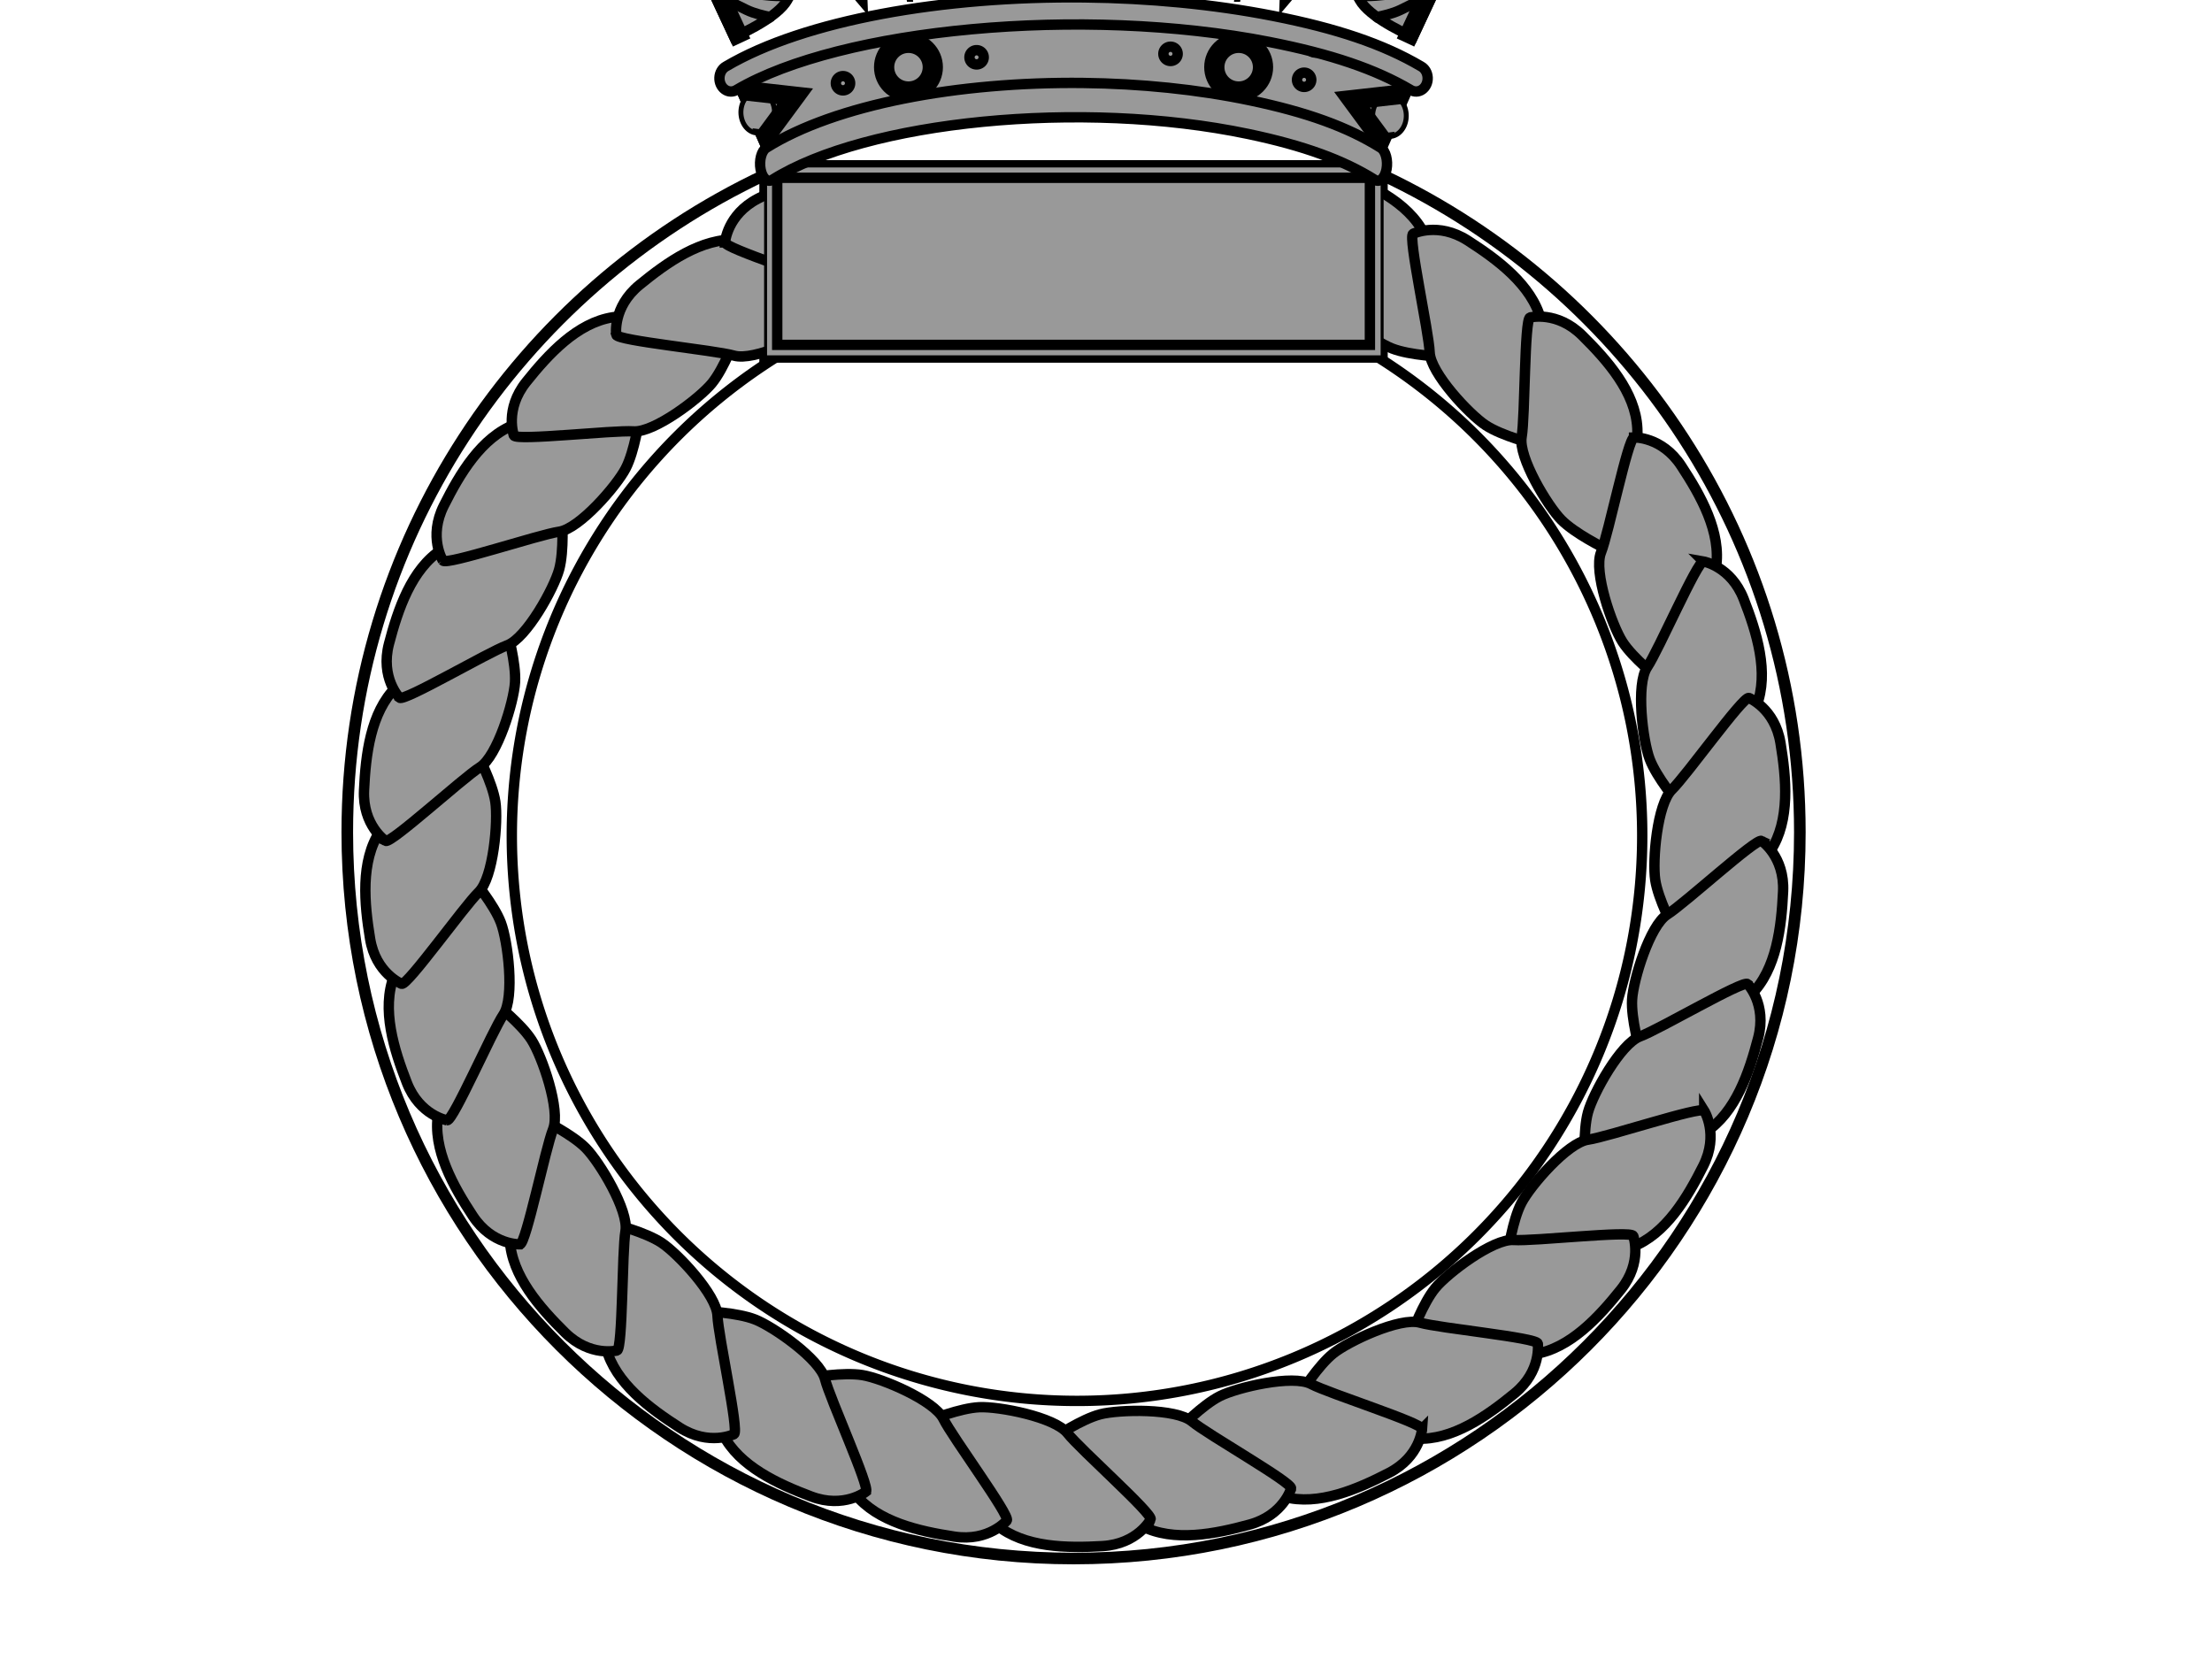
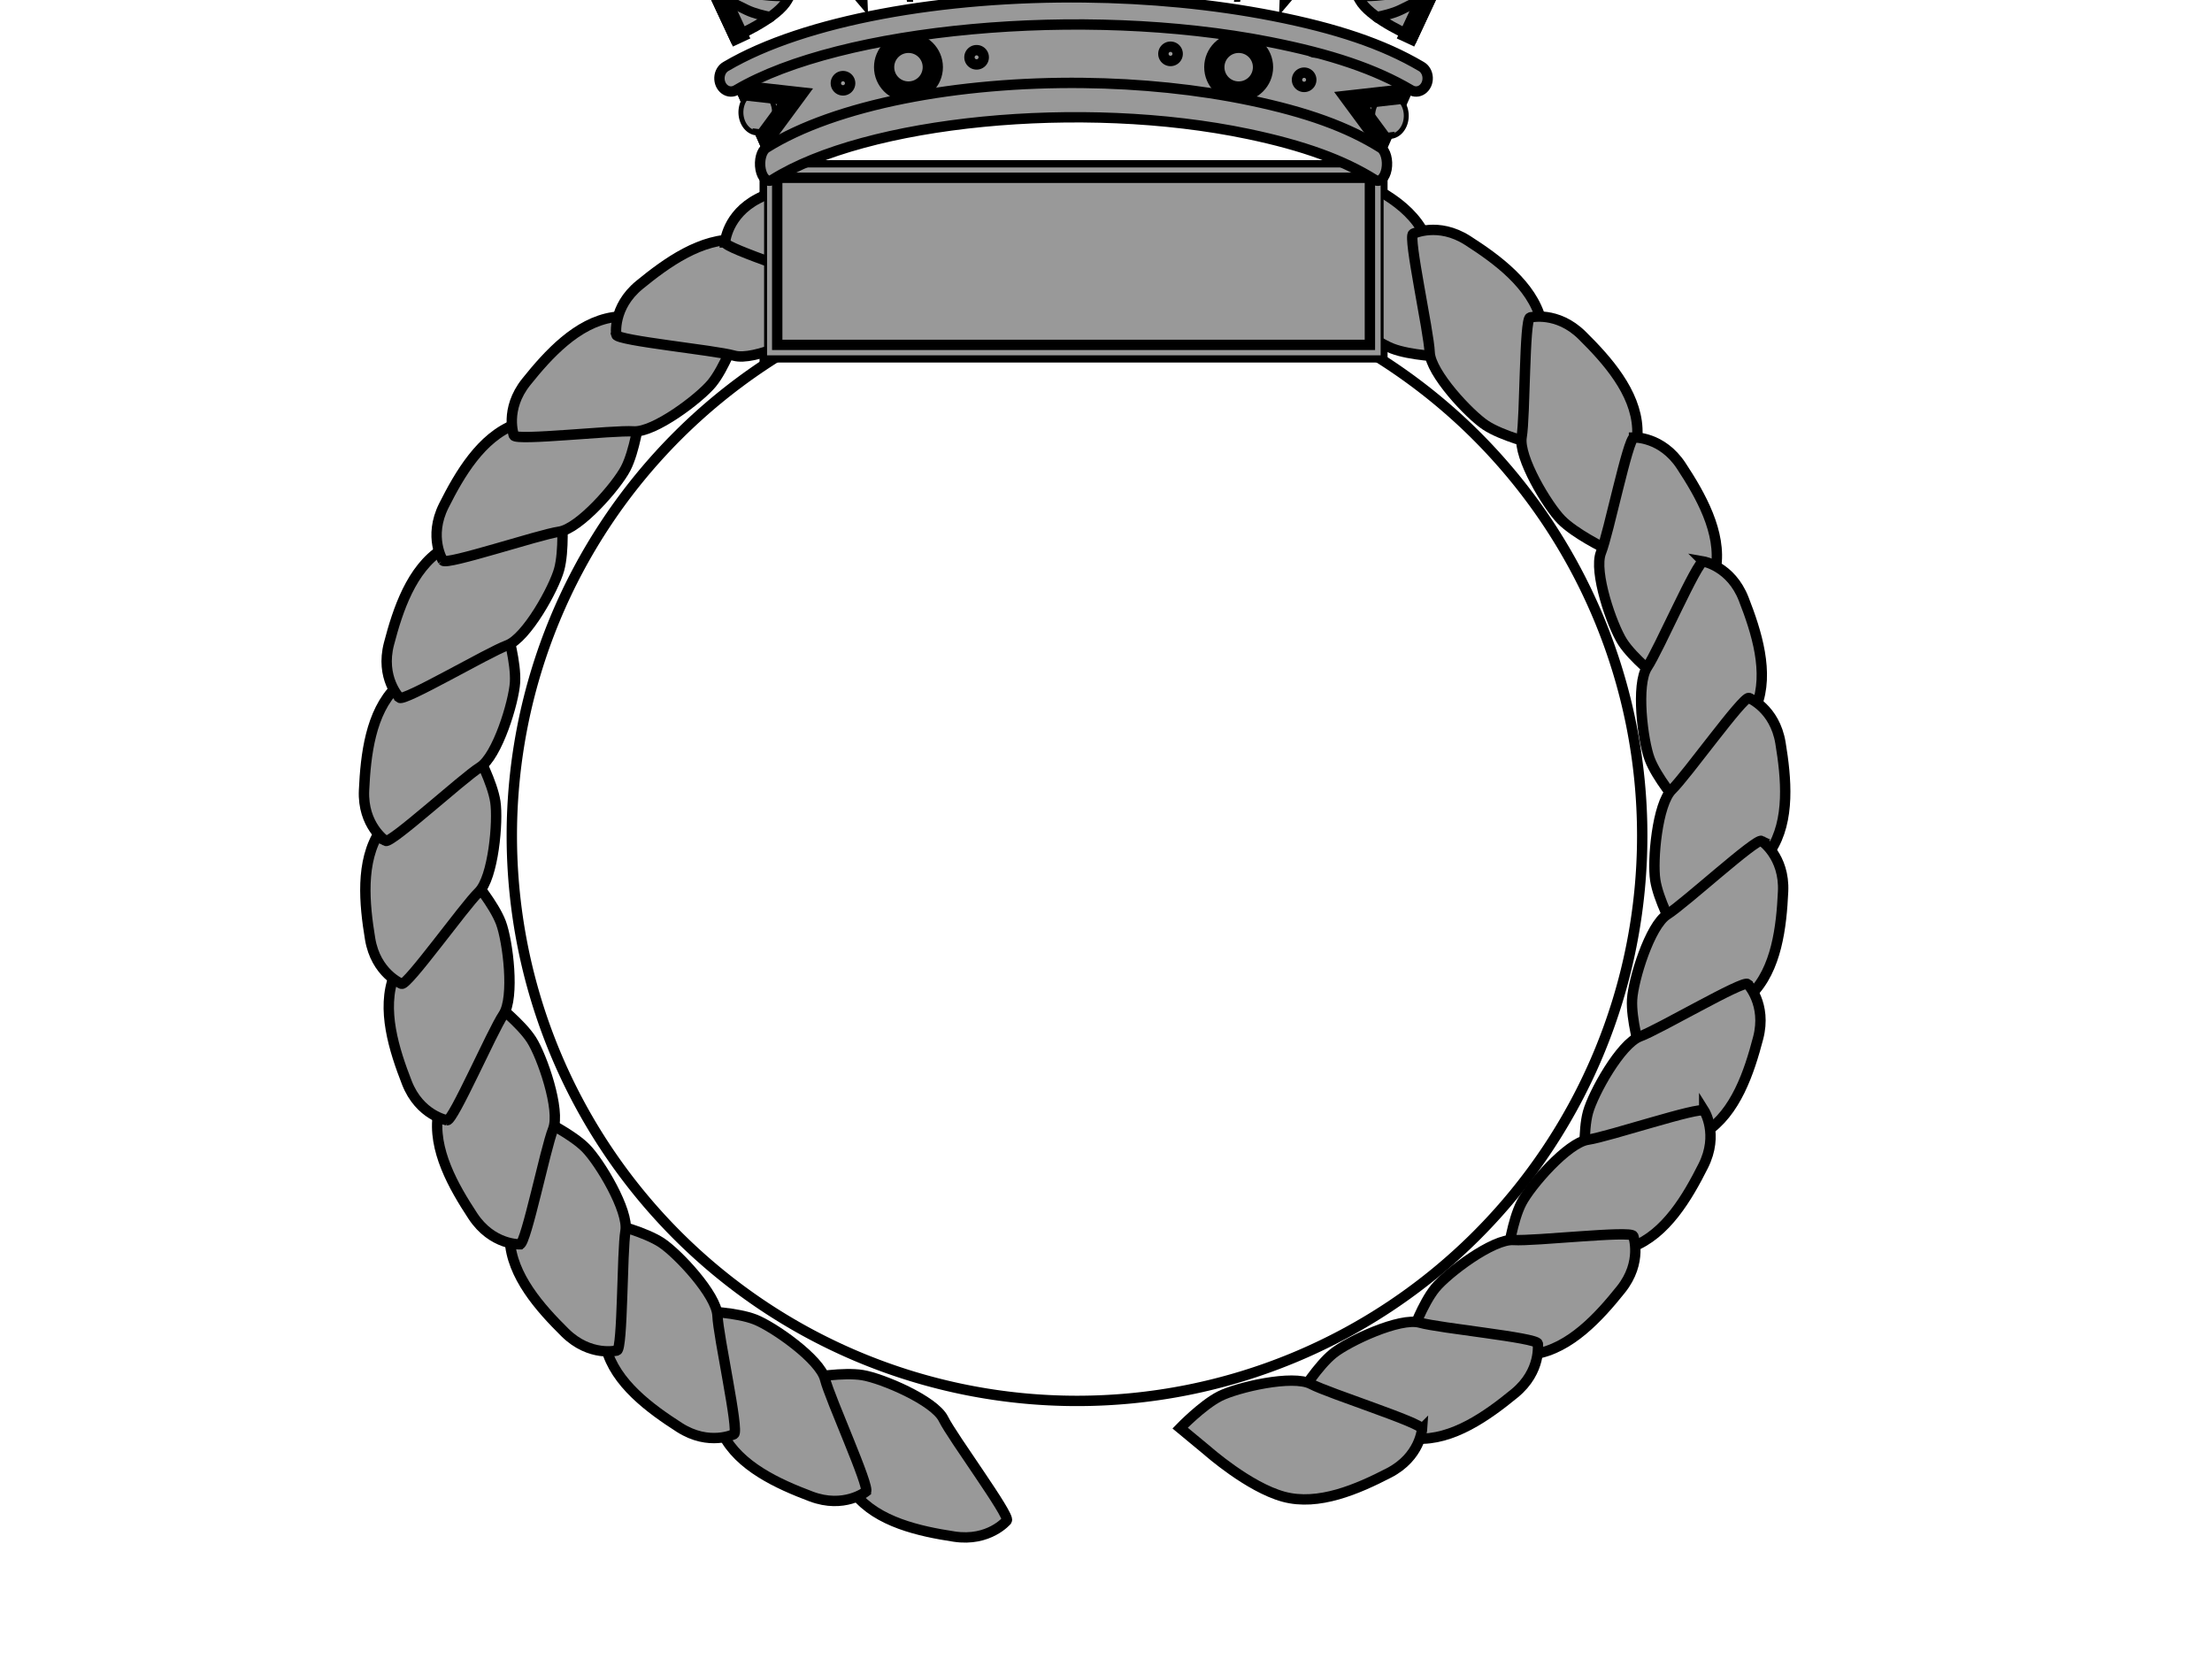
<svg xmlns="http://www.w3.org/2000/svg" width="640" height="480">
  <title>royalbadge</title>
  <g>
-     <path fill="none" fill-rule="nonzero" stroke="#000000" stroke-width="3.355" marker-start="none" marker-mid="none" marker-end="none" stroke-miterlimit="4" stroke-dashoffset="0" d="m399.787,50.538l0,52.672l-178.344,0l0,-52.672c-71.439,33.567 -120.963,106.144 -120.963,190.255c0,115.993 94.142,210.135 210.135,210.135c115.993,0 210.135,-94.142 210.135,-210.135c0,-84.111 -49.524,-156.688 -120.963,-190.255z" id="path35240" />
    <path fill="#f0d080" fill-rule="nonzero" stroke="#000000" stroke-width="3.355" marker-start="none" marker-mid="none" marker-end="none" stroke-miterlimit="4" stroke-dashoffset="0" d="m394.203,48.009l-167.176,0c-1.876,0.815 -3.737,1.661 -5.584,2.529l0,52.672l178.344,0l0,-52.672c-1.847,-0.868 -3.708,-1.713 -5.584,-2.529z" id="path35238" />
    <path fill="#999999" fill-rule="evenodd" stroke="#000000" stroke-width="3" stroke-miterlimit="4" id="path17335" d="m304.906,1.589l-0.009,0.375c-12.811,0.477 -33.013,1.408 -42.451,2.806c-14.331,2.123 -50.159,16.986 -49.894,16.986l10.088,22.82c0,0 29.19,-10.347 45.113,-13.001c11.671,-1.945 32.512,-2.609 42.862,-2.823c10.35,0.215 31.19,0.878 42.862,2.823c15.923,2.654 45.113,13.001 45.113,13.001l10.079,-22.82c0.265,0 -35.554,-14.863 -49.885,-16.986c-9.437,-1.398 -29.639,-2.328 -42.451,-2.806l-0.009,-0.375c0,0 -2.278,0.056 -5.71,0.17c-3.431,-0.114 -5.71,-0.17 -5.71,-0.17z" />
    <g fill="#f0d080" stroke="#000000" stroke-width="3" stroke-miterlimit="4" id="g22221">
      <path fill="#999999" fill-rule="nonzero" stroke="#000000" stroke-width="1.424" marker-start="none" marker-mid="none" marker-end="none" stroke-miterlimit="4" stroke-dashoffset="0" id="path22223" d="m397.435,31.498a4.58,5.636 0 1 19.16,3.998a4.58,5.636 0 1 1-9.16,-3.998z" />
      <path fill="#999999" fill-rule="evenodd" stroke="#000000" stroke-width="3" stroke-miterlimit="4" id="path22225" d="m407.236,25.73l0.089,0.116l-1.242,2.806l-0.08,-0.107l-12.366,1.394l7.389,10.007l0.071,-0.009l-1.251,2.823l-0.045,0.009l-0.92,-1.242l-9.212,-12.482l-0.911,-1.242l1.528,-0.17l15.422,-1.733l1.528,-0.17z" />
    </g>
    <g fill="#f0d080" stroke="#000000" stroke-width="3" stroke-miterlimit="4" id="g14372">
      <g fill="#f0d080" stroke="#000000" stroke-width="3" stroke-miterlimit="4" id="g14308">
        <path fill="#999999" fill-rule="evenodd" stroke="#000000" stroke-width="3" stroke-miterlimit="4" id="path14310" d="m413.273,-52.974l-1.517,1.097l-0.246,0.083l-2.02,0.675l-2.231,6.285c0,0 0.474,0.93 1.069,1.81c0.594,0.88 -0.491,1.476 -0.491,1.476l0.502,0.234l0.907,0.423l0.494,0.23c0,0 -0.241,-1.215 0.815,-1.325c1.056,-0.11 2.073,-0.344 2.073,-0.344l3.381,-5.749l-0.782,-1.981l-0.086,-0.237l-0.135,-1.867l-0.897,-0.339l-0.836,-0.469z" />
        <path fill="#999999" fill-rule="nonzero" stroke="#000000" stroke-width="3.434" marker-start="none" marker-mid="none" marker-end="none" stroke-miterlimit="4" stroke-dashoffset="0" d="m415.469,-52.908a1.007,1.048 0 1 1-2.013,-0.939a1.007,1.048 0 1 12.013,0.939z" id="path14312" />
        <path fill="#999999" fill-rule="nonzero" stroke="#000000" stroke-width="3" marker-start="none" marker-mid="none" marker-end="none" stroke-miterlimit="4" stroke-dashoffset="0" id="path14314" d="m413.273,-52.974l-1.517,1.097l-0.246,0.083l-1.695,0.57c0.852,0.673 1.859,1.301 2.992,1.829c1.056,0.492 2.108,0.85 3.107,1.074l-0.687,-1.74l-0.086,-0.237l-0.135,-1.867l-0.897,-0.339l-0.836,-0.469z" />
        <path fill="#999999" fill-rule="nonzero" stroke="#000000" stroke-width="3" marker-start="none" marker-mid="none" marker-end="none" stroke-miterlimit="4" stroke-dashoffset="0" d="m412.532,-42.374a8.376,3.631 0 0 1-5.319,-2.54" id="path14316" />
        <path fill="#999999" fill-rule="evenodd" stroke="#000000" stroke-width="3" stroke-miterlimit="4" d="m440.108,-59.246l-1.517,1.097l-0.246,0.083l-2.02,0.675l-2.231,6.285c0,0 0.474,0.93 1.069,1.81c0.594,0.88 -0.491,1.476 -0.491,1.476l0.502,0.234l0.672,0.313l5.324,-11.418l-0.226,-0.086l-0.836,-0.469z" id="path14318" />
        <path fill="#999999" fill-rule="nonzero" stroke="#000000" stroke-width="3" marker-start="none" marker-mid="none" marker-end="none" stroke-miterlimit="4" stroke-dashoffset="0" d="m441.791,-60.699c-0.556,-0.259 -1.233,0.002 -1.503,0.581c-0.27,0.578 -0.031,1.258 0.525,1.517c0.09,0.042 0.184,0.065 0.278,0.08l0.94,-2.016c-0.073,-0.062 -0.15,-0.119 -0.24,-0.161z" id="path14320" />
        <path fill="#999999" fill-rule="nonzero" stroke="#000000" stroke-width="3" marker-start="none" marker-mid="none" marker-end="none" stroke-miterlimit="4" stroke-dashoffset="0" d="m441.171,-58.691l-0.226,-0.086l-0.836,-0.469l-1.517,1.097l-0.246,0.083l-1.695,0.57c0.852,0.673 1.859,1.301 2.992,1.829c0.033,0.015 0.064,0.03 0.097,0.045" id="path14322" />
        <path fill="#999999" fill-rule="nonzero" stroke="#000000" stroke-width="3" marker-start="none" marker-mid="none" marker-end="none" stroke-miterlimit="4" stroke-dashoffset="0" d="m434.045,-51.189c0.933,0.626 1.881,1.164 2.874,1.616l0.094,-0.202l-2.969,-1.414z" id="path14324" />
        <path fill="#999999" fill-rule="evenodd" stroke="#000000" stroke-width="3" stroke-miterlimit="4" d="m435.614,-47.894l-0.004,0.008c-0.961,-0.418 -4.074,-1.685 -6.889,-1.802c-3.345,-0.139 -10.516,3.06 -12.771,4.85c-2.255,1.79 -19.734,24.039 -22.954,28.505c-3.219,4.466 -2.291,9.167 -0.049,15.327c1.86,5.109 12.178,10.053 15.651,11.596c0.059,0.029 0.156,0.071 0.219,0.102l27.222,-58.378c-0.002,-0.001 -0.006,-0.003 -0.008,-0.004l0.004,-0.008c0,0 -0.167,-0.069 -0.214,-0.09c-0.047,-0.023 -0.207,-0.106 -0.207,-0.106z" id="path14326" />
        <path fill="#999999" fill-rule="nonzero" stroke="#000000" stroke-width="3" marker-start="none" marker-mid="none" marker-end="none" stroke-miterlimit="4" stroke-dashoffset="0" d="m424.138,-34.381l1.461,0.742l-8.662,17.047l-1.461,-0.742l8.662,-17.047zm-4.833,-2.326l1.416,0.826l-9.636,16.515l-1.416,-0.826l9.636,-16.515zm-4.849,-2.535l1.358,0.918l-10.707,15.842l-1.358,-0.918l10.707,-15.842z" id="path14328" />
        <path fill="#999999" fill-rule="evenodd" stroke="#000000" stroke-width="3" stroke-miterlimit="4" d="m435.614,-47.894l-0.004,0.008c-0.961,-0.418 -4.074,-1.685 -6.889,-1.802c-3.345,-0.139 -10.516,3.06 -12.771,4.85c-0.568,0.45 -2.105,2.198 -4.131,4.63l17.03,7.941l7.19,-15.419c-0.002,-0.001 -0.006,-0.003 -0.008,-0.004l0.004,-0.008c0,0 -0.167,-0.069 -0.214,-0.09c-0.047,-0.023 -0.207,-0.106 -0.207,-0.106z" id="path14330" />
        <path fill="#999999" fill-rule="evenodd" stroke="#000000" stroke-width="3" stroke-miterlimit="4" d="m435.056,-48.115c-1.311,-0.532 -3.928,-1.474 -6.335,-1.574c-0.013,-0.001 -0.027,0.002 -0.04,0.001c0.005,0.036 0.01,0.052 0.015,0.096c0.133,1.246 0.598,2.528 1.653,3.285c0.906,0.737 2.356,0.893 3.222,0.004c0.496,-0.522 1.178,-1.114 1.485,-1.811zm-6.619,-1.578c-1.886,0.021 -4.783,0.947 -7.383,2.069c0.867,1.448 2.553,2.625 4.293,2.189c1.596,-0.382 2.485,-1.968 2.86,-3.448c0.068,-0.181 0.151,-0.539 0.23,-0.81zm-7.781,2.247c-1.996,0.887 -3.773,1.867 -4.706,2.607c-0.216,0.171 -0.605,0.584 -1.073,1.097c1.301,0.836 3.018,1.575 4.511,0.792c1.278,-0.795 2.112,-2.451 1.607,-3.933c-0.149,-0.073 -0.27,-0.317 -0.339,-0.562zm-5.779,3.704c-0.002,-0.002 -0.006,-0.002 -0.008,-0.004c-0.748,0.818 -1.747,1.983 -2.968,3.447c1.054,0.651 2.235,1.086 3.417,1.446c1.263,-0.083 1.81,-1.62 1.461,-2.69c-0.216,-0.998 -1.109,-1.647 -1.903,-2.199z" id="path14332" />
        <path fill="#999999" fill-rule="evenodd" stroke="#000000" stroke-width="3" stroke-miterlimit="4" d="m398.117,4.737c0.086,0.063 0.17,0.127 0.257,0.189c1.676,-0.322 4.603,-0.989 6.839,-2.066c3.298,-1.588 8.125,-4.02 8.125,-4.02m-20.633,-0.531c0.046,0.129 0.088,0.258 0.135,0.388c1.108,0.127 2.923,0.239 5.346,0.038c4.138,-0.344 7.303,-0.719 10.78,-2.081c3.477,-1.362 6.726,-2.542 6.726,-2.542m-24.724,-2.774c0.019,0.212 0.046,0.431 0.074,0.646c0.59,0.191 1.318,0.404 2.191,0.608c2.435,0.567 6.617,1.661 12.187,0.99c5.57,-0.671 12.198,-2.692 12.198,-2.692m-24.845,-6.912c-0.185,0.273 -0.35,0.554 -0.505,0.829c1.056,0.736 2.755,1.733 5.323,2.709c4.948,1.881 11.126,2.348 13.88,1.927c2.754,-0.421 7.11,-1.23 7.11,-1.23m-22.308,-8.884c-0.167,0.217 -0.331,0.442 -0.49,0.649c1.765,1.1 4.398,2.594 7.061,3.589c4.492,1.678 15.344,2.182 15.85,2.205m0.172,0.011c0,0 -0.16,-0.011 -0.172,-0.011l0.399,0.117l-0.227,-0.106zm-0.972,5.235c0,0 0.043,0.102 0.047,0.111l0.015,-0.032l-0.062,-0.078z" id="path14334" />
        <path fill="#999999" fill-rule="nonzero" stroke="#000000" stroke-width="3" marker-start="none" marker-mid="none" marker-end="none" stroke-miterlimit="4" stroke-dashoffset="0" d="m418.86,-16.912l-12.733,27.306l2.324,1.084l12.733,-27.306l-2.324,-1.084z" id="path14336" />
        <path fill="#999999" fill-rule="nonzero" stroke="#000000" stroke-width="3" marker-start="none" marker-mid="none" marker-end="none" stroke-miterlimit="4" stroke-dashoffset="0" d="m406.176,-42.82l-0.691,1.482l22.666,10.569l0.691,-1.482l-22.666,-10.569zm-4.948,6.743l-0.816,1.749l24.148,11.26l0.816,-1.749l-24.148,-11.26zm-5.029,7.74l-0.872,1.871l25.314,11.804l0.872,-1.871l-25.314,-11.804z" id="path14338" />
      </g>
      <g fill="#f0d080" stroke="#000000" stroke-width="3" stroke-miterlimit="4" id="g14340">
        <path fill="#999999" fill-rule="evenodd" stroke="#000000" stroke-width="3" stroke-miterlimit="4" d="m207.957,-52.974l1.517,1.097l0.246,0.083l2.02,0.675l2.231,6.285c0,0 -0.474,0.93 -1.069,1.81c-0.594,0.88 0.491,1.476 0.491,1.476l-0.502,0.234l-0.907,0.423l-0.494,0.23c0,0 0.241,-1.215 -0.815,-1.325c-1.056,-0.11 -2.073,-0.344 -2.073,-0.344l-3.381,-5.749l0.782,-1.981l0.086,-0.237l0.135,-1.867l0.897,-0.339l0.836,-0.469z" id="path14342" />
        <path fill="#999999" fill-rule="nonzero" stroke="#000000" stroke-width="3.434" marker-start="none" marker-mid="none" marker-end="none" stroke-miterlimit="4" stroke-dashoffset="0" id="path14344" d="m205.761,-52.908a1.007,1.048 0 1 12.013,-0.939a1.007,1.048 0 1 1-2.013,0.939z" />
        <path fill="#999999" fill-rule="nonzero" stroke="#000000" stroke-width="3" marker-start="none" marker-mid="none" marker-end="none" stroke-miterlimit="4" stroke-dashoffset="0" d="m207.957,-52.974l1.517,1.097l0.246,0.083l1.695,0.57c-0.852,0.673 -1.859,1.301 -2.992,1.829c-1.056,0.492 -2.108,0.85 -3.107,1.074l0.687,-1.74l0.086,-0.237l0.135,-1.867l0.897,-0.339l0.836,-0.469z" id="path14346" />
        <path fill="#999999" fill-rule="nonzero" stroke="#000000" stroke-width="3" marker-start="none" marker-mid="none" marker-end="none" stroke-miterlimit="4" stroke-dashoffset="0" id="path14348" d="m208.698,-42.374a8.376,3.631 0 0 15.319,-2.54" />
        <path fill="#999999" fill-rule="evenodd" stroke="#000000" stroke-width="3" stroke-miterlimit="4" id="path14350" d="m181.121,-59.246l1.517,1.097l0.246,0.083l2.02,0.675l2.231,6.285c0,0 -0.474,0.93 -1.069,1.81c-0.594,0.88 0.491,1.476 0.491,1.476l-0.502,0.234l-0.672,0.313l-5.324,-11.418l0.226,-0.086l0.836,-0.469z" />
        <path fill="#999999" fill-rule="nonzero" stroke="#000000" stroke-width="3" marker-start="none" marker-mid="none" marker-end="none" stroke-miterlimit="4" stroke-dashoffset="0" id="path14352" d="m179.438,-60.699c0.556,-0.259 1.233,0.002 1.503,0.581c0.27,0.578 0.031,1.258 -0.525,1.517c-0.09,0.042 -0.184,0.065 -0.278,0.08l-0.94,-2.016c0.073,-0.062 0.15,-0.119 0.24,-0.161z" />
-         <path fill="#999999" fill-rule="nonzero" stroke="#000000" stroke-width="3" marker-start="none" marker-mid="none" marker-end="none" stroke-miterlimit="4" stroke-dashoffset="0" id="path14354" d="m180.059,-58.691l0.226,-0.086l0.836,-0.469l1.517,1.097l0.246,0.083l1.695,0.57c-0.852,0.673 -1.859,1.301 -2.992,1.829c-0.033,0.015 -0.064,0.03 -0.097,0.045" />
        <path fill="#999999" fill-rule="nonzero" stroke="#000000" stroke-width="3" marker-start="none" marker-mid="none" marker-end="none" stroke-miterlimit="4" stroke-dashoffset="0" id="path14356" d="m187.185,-51.189c-0.933,0.626 -1.881,1.164 -2.874,1.616l-0.094,-0.202l2.969,-1.414z" />
        <path fill="#999999" fill-rule="evenodd" stroke="#000000" stroke-width="3" stroke-miterlimit="4" id="path14358" d="m185.616,-47.894l0.004,0.008c0.961,-0.418 4.074,-1.685 6.889,-1.802c3.345,-0.139 10.516,3.06 12.771,4.85c2.255,1.79 19.734,24.039 22.954,28.505c3.219,4.466 2.291,9.167 0.049,15.327c-1.86,5.109 -12.178,10.053 -15.651,11.596c-0.059,0.029 -0.156,0.071 -0.219,0.102l-27.222,-58.378c0.002,-0.001 0.006,-0.003 0.008,-0.004l-0.004,-0.008c0,0 0.167,-0.069 0.214,-0.09c0.047,-0.023 0.207,-0.106 0.207,-0.106z" />
        <path fill="#999999" fill-rule="nonzero" stroke="#000000" stroke-width="3" marker-start="none" marker-mid="none" marker-end="none" stroke-miterlimit="4" stroke-dashoffset="0" id="path14360" d="m197.092,-34.381l-1.461,0.742l8.662,17.047l1.461,-0.742l-8.662,-17.047zm4.833,-2.326l-1.416,0.826l9.636,16.515l1.416,-0.826l-9.636,-16.515zm4.849,-2.535l-1.358,0.918l10.707,15.842l1.358,-0.918l-10.707,-15.842z" />
        <path fill="#999999" fill-rule="evenodd" stroke="#000000" stroke-width="3" stroke-miterlimit="4" id="path14362" d="m185.616,-47.894l0.004,0.008c0.961,-0.418 4.074,-1.685 6.889,-1.802c3.345,-0.139 10.516,3.06 12.771,4.85c0.568,0.45 2.105,2.198 4.131,4.63l-17.03,7.941l-7.19,-15.419c0.002,-0.001 0.006,-0.003 0.008,-0.004l-0.004,-0.008c0,0 0.167,-0.069 0.214,-0.09c0.047,-0.023 0.207,-0.106 0.207,-0.106z" />
        <path fill="#999999" fill-rule="evenodd" stroke="#000000" stroke-width="3" stroke-miterlimit="4" id="path14364" d="m186.174,-48.115c1.311,-0.532 3.928,-1.474 6.335,-1.574c0.013,-0.001 0.027,0.002 0.04,0.001c-0.005,0.036 -0.01,0.052 -0.015,0.096c-0.133,1.246 -0.598,2.528 -1.653,3.285c-0.906,0.737 -2.356,0.893 -3.222,0.004c-0.496,-0.522 -1.178,-1.114 -1.486,-1.811zm6.619,-1.578c1.886,0.021 4.783,0.947 7.383,2.069c-0.867,1.448 -2.553,2.625 -4.293,2.189c-1.596,-0.382 -2.485,-1.968 -2.86,-3.448c-0.068,-0.181 -0.151,-0.539 -0.23,-0.81zm7.781,2.247c1.996,0.887 3.773,1.867 4.706,2.607c0.216,0.171 0.605,0.584 1.073,1.097c-1.301,0.836 -3.018,1.575 -4.511,0.792c-1.278,-0.795 -2.112,-2.451 -1.607,-3.933c0.149,-0.073 0.27,-0.317 0.339,-0.562zm5.779,3.704c0.002,-0.002 0.006,-0.002 0.008,-0.004c0.748,0.818 1.747,1.983 2.968,3.447c-1.054,0.651 -2.235,1.086 -3.417,1.446c-1.263,-0.083 -1.81,-1.62 -1.461,-2.69c0.215,-0.998 1.109,-1.647 1.903,-2.199z" />
        <path fill="#999999" fill-rule="evenodd" stroke="#000000" stroke-width="3" stroke-miterlimit="4" id="path14366" d="m223.112,4.737c-0.086,0.063 -0.17,0.127 -0.257,0.189c-1.676,-0.322 -4.603,-0.989 -6.839,-2.066c-3.298,-1.588 -8.125,-4.02 -8.125,-4.02m20.633,-0.531c-0.046,0.129 -0.088,0.258 -0.135,0.388c-1.108,0.127 -2.923,0.239 -5.346,0.038c-4.138,-0.344 -7.303,-0.719 -10.78,-2.081c-3.477,-1.362 -6.726,-2.542 -6.726,-2.542m24.724,-2.774c-0.019,0.212 -0.046,0.431 -0.074,0.646c-0.59,0.191 -1.318,0.404 -2.191,0.608c-2.435,0.567 -6.617,1.661 -12.187,0.99c-5.57,-0.671 -12.198,-2.692 -12.198,-2.692m24.845,-6.912c0.185,0.273 0.35,0.554 0.505,0.829c-1.056,0.736 -2.755,1.733 -5.323,2.709c-4.948,1.881 -11.126,2.348 -13.88,1.927c-2.754,-0.421 -7.11,-1.23 -7.11,-1.23m22.308,-8.884c0.167,0.217 0.331,0.442 0.49,0.649c-1.766,1.1 -4.398,2.594 -7.062,3.589c-4.492,1.678 -15.344,2.182 -15.85,2.205m-0.172,0.011c0,0 0.16,-0.011 0.172,-0.011l-0.399,0.117l0.227,-0.106zm0.972,5.235c0,0 -0.043,0.102 -0.047,0.111l-0.015,-0.032l0.062,-0.078z" />
        <path fill="#999999" fill-rule="nonzero" stroke="#000000" stroke-width="3" marker-start="none" marker-mid="none" marker-end="none" stroke-miterlimit="4" stroke-dashoffset="0" id="path14368" d="m202.37,-16.912l12.733,27.306l-2.324,1.084l-12.733,-27.306l2.324,-1.084z" />
        <path fill="#999999" fill-rule="nonzero" stroke="#000000" stroke-width="3" marker-start="none" marker-mid="none" marker-end="none" stroke-miterlimit="4" stroke-dashoffset="0" id="path14370" d="m215.054,-42.82l0.691,1.482l-22.666,10.569l-0.691,-1.482l22.666,-10.569zm4.948,6.743l0.816,1.749l-24.148,11.26l-0.816,-1.749l24.148,-11.26zm5.029,7.74l0.872,1.871l-25.314,11.804l-0.872,-1.871l25.314,-11.804z" />
      </g>
    </g>
    <g fill="#f0d080" stroke="#000000" stroke-width="3" stroke-miterlimit="4" id="g14067">
      <g fill="#f0d080" stroke="#000000" stroke-width="3" stroke-miterlimit="4" id="g14019">
        <path fill="#999999" fill-rule="evenodd" stroke="#000000" stroke-width="3" stroke-miterlimit="4" id="path12051" d="m287.993,-67.52l-0.911,1.635l-0.188,0.179l-1.546,1.465l0.634,6.639c0,0 0.823,0.642 1.733,1.188c0.911,0.546 0.179,1.546 0.179,1.546l0.554,0l1.001,0l0.545,0c0,0 -0.732,-0.999 0.179,-1.546c0.911,-0.546 1.733,-1.188 1.733,-1.188l0.634,-6.639l-1.546,-1.465l-0.179,-0.179l-0.911,-1.635l-0.956,0.071l-0.956,-0.071z" />
        <path fill="#999999" fill-rule="nonzero" stroke="#000000" stroke-width="3.434" marker-start="none" marker-mid="none" marker-end="none" stroke-miterlimit="4" stroke-dashoffset="0" d="m290.011,-68.388a1.111,1.156 0 1 1-2.221,0a1.111,1.156 0 1 12.221,0z" id="path12059" />
        <path fill="#999999" fill-rule="nonzero" stroke="#000000" stroke-width="3" marker-start="none" marker-mid="none" marker-end="none" stroke-miterlimit="4" stroke-dashoffset="0" id="path13030" d="m287.993,-67.52l-0.911,1.635l-0.188,0.179l-1.296,1.233c1.057,0.25 2.235,0.393 3.485,0.393c1.165,0 2.269,-0.121 3.27,-0.34l-1.358,-1.287l-0.179,-0.179l-0.911,-1.635l-0.956,0.071l-0.956,-0.071z" />
        <path fill="#999999" fill-rule="nonzero" stroke="#000000" stroke-width="3" marker-start="none" marker-mid="none" marker-end="none" stroke-miterlimit="4" stroke-dashoffset="0" d="m291.801,-57.599a9.242,4.006 0 0 1-5.894,-0.054" id="path13035" />
      </g>
      <g fill="#f0d080" stroke="#000000" stroke-width="3" stroke-miterlimit="4" id="g14025">
        <path fill="#999999" fill-rule="evenodd" stroke="#000000" stroke-width="3" stroke-miterlimit="4" d="m333.237,-67.52l0.911,1.635l0.188,0.179l1.546,1.465l-0.634,6.639c0,0 -0.823,0.642 -1.733,1.188c-0.911,0.546 -0.179,1.546 -0.179,1.546l-0.554,0l-1.001,0l-0.545,0c0,0 0.732,-0.999 -0.179,-1.546c-0.911,-0.546 -1.733,-1.188 -1.733,-1.188l-0.634,-6.639l1.546,-1.465l0.179,-0.179l0.911,-1.635l0.956,0.071l0.956,-0.071z" id="path14027" />
        <path fill="#999999" fill-rule="nonzero" stroke="#000000" stroke-width="3.434" marker-start="none" marker-mid="none" marker-end="none" stroke-miterlimit="4" stroke-dashoffset="0" id="path14029" d="m331.219,-68.388a1.111,1.156 0 1 12.221,0a1.111,1.156 0 1 1-2.221,0z" />
        <path fill="#999999" fill-rule="nonzero" stroke="#000000" stroke-width="3" marker-start="none" marker-mid="none" marker-end="none" stroke-miterlimit="4" stroke-dashoffset="0" d="m333.237,-67.52l0.911,1.635l0.188,0.179l1.296,1.233c-1.057,0.25 -2.235,0.393 -3.485,0.393c-1.165,0 -2.269,-0.121 -3.27,-0.34l1.358,-1.287l0.179,-0.179l0.911,-1.635l0.956,0.071l0.956,-0.071z" id="path14031" />
        <path fill="#999999" fill-rule="nonzero" stroke="#000000" stroke-width="3" marker-start="none" marker-mid="none" marker-end="none" stroke-miterlimit="4" stroke-dashoffset="0" id="path14033" d="m329.429,-57.599a9.242,4.006 0 0 15.894,-0.054" />
      </g>
      <g fill="#f0d080" stroke="#000000" stroke-width="3" stroke-miterlimit="4" id="g14057">
        <path fill="#999999" fill-rule="evenodd" stroke="#000000" stroke-width="3" stroke-miterlimit="4" d="m309.663,-84.547l-0.911,1.635l-0.188,0.179l-1.546,1.465l0.634,6.639c0,0 0.823,0.642 1.733,1.188c0.911,0.546 0.179,1.546 0.179,1.546l0.554,0l1.001,0l0.545,0c0,0 -0.732,-0.999 0.179,-1.546c0.91,-0.546 1.733,-1.188 1.733,-1.188l0.634,-6.639l-1.546,-1.465l-0.179,-0.179l-0.911,-1.635l-0.956,0.071l-0.956,-0.071z" id="path14059" />
        <path fill="#999999" fill-rule="nonzero" stroke="#000000" stroke-width="3.434" marker-start="none" marker-mid="none" marker-end="none" stroke-miterlimit="4" stroke-dashoffset="0" id="path14061" d="m311.682,-85.415a1.111,1.156 0 1 1-2.221,0a1.111,1.156 0 1 12.221,0z" />
        <path fill="#999999" fill-rule="nonzero" stroke="#000000" stroke-width="3" marker-start="none" marker-mid="none" marker-end="none" stroke-miterlimit="4" stroke-dashoffset="0" d="m309.663,-84.547l-0.911,1.635l-0.188,0.179l-1.296,1.233c1.057,0.25 2.235,0.393 3.485,0.393c1.165,0 2.269,-0.121 3.27,-0.34l-1.358,-1.287l-0.179,-0.179l-0.911,-1.635l-0.956,0.071l-0.956,-0.071z" id="path14063" />
        <path fill="#999999" fill-rule="nonzero" stroke="#000000" stroke-width="3" marker-start="none" marker-mid="none" marker-end="none" stroke-miterlimit="4" stroke-dashoffset="0" id="path14065" d="m313.471,-74.626a9.242,4.006 0 0 1-5.894,-0.054" />
      </g>
      <g fill="#f0d080" stroke="#000000" stroke-width="3" stroke-miterlimit="4" id="g11071">
        <path fill="#999999" fill-rule="evenodd" stroke="#000000" stroke-width="3" stroke-miterlimit="4" id="path2220" d="m310.383,-72.354l0,0.009c-1.048,0.027 -4.405,0.194 -7.005,1.278c-3.09,1.288 -8.237,7.217 -9.525,9.793c-1.288,2.575 -7.726,30.127 -8.756,35.535c-1.03,5.408 1.798,9.276 6.433,13.912c3.845,3.845 15.286,3.965 19.085,3.896c3.8,0.069 15.232,-0.051 19.076,-3.896c4.636,-4.636 7.472,-8.504 6.442,-13.912c-1.03,-5.408 -7.469,-32.959 -8.756,-35.535c-1.288,-2.575 -6.443,-8.505 -9.534,-9.793c-2.601,-1.084 -5.948,-1.25 -6.996,-1.278l0,-0.009c0,0 -0.18,0.008 -0.232,0.009c-0.052,-0.001 -0.232,-0.009 -0.232,-0.009z" />
        <g fill="#f0d080" stroke="#000000" stroke-width="3" stroke-miterlimit="4" id="g10098">
          <path fill="#999999" fill-rule="nonzero" stroke="#000000" stroke-width="3" marker-start="none" marker-mid="none" marker-end="none" stroke-miterlimit="4" stroke-dashoffset="0" id="rect10086" d="m305.698,-55.261l1.638,0.055l-0.646,19.11l-1.638,-0.055l0.646,-19.11zm-5.363,-0.065l1.632,0.15l-1.754,19.041l-1.632,-0.15l1.754,-19.04zm-5.466,-0.248l1.619,0.258l-3.009,18.883l-1.619,-0.258l3.009,-18.883z" />
          <path fill="#999999" fill-rule="nonzero" stroke="#000000" stroke-width="3" marker-start="none" marker-mid="none" marker-end="none" stroke-miterlimit="4" stroke-dashoffset="0" d="m315.532,-55.261l-1.638,0.055l0.646,19.11l1.638,-0.055l-0.646,-19.11zm5.363,-0.065l-1.632,0.15l1.754,19.041l1.632,-0.15l-1.754,-19.04zm5.466,-0.248l-1.619,0.258l3.009,18.883l1.619,-0.258l-3.009,-18.883z" id="path10096" />
        </g>
        <path fill="#999999" fill-rule="evenodd" stroke="#000000" stroke-width="3" stroke-miterlimit="4" id="path6137" d="m329.16,-55.336c-0.808,-3.061 -1.458,-5.29 -1.782,-5.938c-1.288,-2.575 -6.443,-8.505 -9.534,-9.793c-2.601,-1.084 -5.948,-1.25 -6.996,-1.278l0,-0.009c0,0 -0.18,0.008 -0.232,0.009c-0.052,-0.001 -0.232,-0.009 -0.232,-0.009l0,0l0,0.009c-1.048,0.027 -4.405,0.194 -7.005,1.278c-3.09,1.288 -8.237,7.217 -9.525,9.793c-0.324,0.648 -0.974,2.878 -1.782,5.938" />
        <path fill="#999999" fill-rule="evenodd" stroke="#000000" stroke-width="3" stroke-miterlimit="4" d="m309.784,-72.318c-1.413,0.072 -4.182,0.324 -6.406,1.251c-0.012,0.005 -0.024,0.013 -0.036,0.018c0.02,0.031 0.031,0.043 0.054,0.08c0.647,1.073 1.611,2.039 2.886,2.278c1.133,0.285 2.512,-0.187 2.922,-1.358c0.228,-0.683 0.597,-1.508 0.581,-2.27zm-6.666,1.367c-1.7,0.816 -3.935,2.88 -5.817,4.995c1.397,0.946 3.423,1.3 4.816,0.17c1.285,-1.02 1.42,-2.834 1.135,-4.334c-0.015,-0.193 -0.091,-0.552 -0.134,-0.831zm-6.103,5.325c-1.434,1.647 -2.63,3.286 -3.163,4.351c-0.123,0.246 -0.301,0.785 -0.509,1.447c1.533,0.208 3.401,0.152 4.423,-1.188c0.822,-1.261 0.878,-3.114 -0.206,-4.244c-0.166,-0.003 -0.379,-0.173 -0.545,-0.366zm-3.672,5.799c-0.003,-0 -0.006,0 -0.009,0c-0.332,1.057 -0.745,2.535 -1.233,4.378c1.23,0.144 2.485,0.04 3.708,-0.134c1.11,-0.609 0.956,-2.233 0.188,-3.056c-0.617,-0.813 -1.701,-1.024 -2.654,-1.188zm18.062,-12.491c1.413,0.072 4.182,0.324 6.406,1.251c0.012,0.005 0.024,0.013 0.036,0.018c-0.02,0.031 -0.031,0.043 -0.054,0.08c-0.647,1.073 -1.611,2.039 -2.886,2.278c-1.133,0.285 -2.512,-0.187 -2.922,-1.358c-0.228,-0.683 -0.597,-1.508 -0.581,-2.27zm6.666,1.367c1.7,0.816 3.935,2.88 5.817,4.995c-1.397,0.946 -3.423,1.3 -4.816,0.17c-1.285,-1.02 -1.42,-2.834 -1.135,-4.334c0.015,-0.193 0.091,-0.552 0.134,-0.831zm6.103,5.325c1.434,1.647 2.63,3.286 3.163,4.351c0.123,0.246 0.301,0.785 0.509,1.447c-1.533,0.208 -3.401,0.152 -4.423,-1.188c-0.822,-1.261 -0.878,-3.114 0.206,-4.244c0.166,-0.003 0.379,-0.173 0.545,-0.366zm3.672,5.799c0.003,-0 0.006,0 0.009,0c0.332,1.057 0.745,2.535 1.233,4.378c-1.23,0.144 -2.485,0.04 -3.708,-0.134c-1.11,-0.609 -0.956,-2.233 -0.188,-3.056c0.617,-0.813 1.701,-1.024 2.654,-1.188z" id="path6113" />
        <path fill="#999999" fill-rule="evenodd" stroke="#000000" stroke-width="3" stroke-miterlimit="4" d="m298.642,-8.808c0.104,0.021 0.208,0.043 0.313,0.063c1.383,-1 3.754,-2.842 5.325,-4.762c2.318,-2.833 5.665,-7.077 5.665,-7.077m-18.925,8.238c0.096,0.097 0.189,0.197 0.286,0.295c1.058,-0.354 2.75,-1.019 4.861,-2.225c3.606,-2.06 6.315,-3.738 8.89,-6.442c2.575,-2.704 5.022,-5.147 5.022,-5.147m-23.58,7.934c0.106,0.184 0.224,0.371 0.34,0.554c0.616,-0.076 1.365,-0.191 2.243,-0.375c2.447,-0.515 6.699,-1.291 11.464,-4.253c4.764,-2.962 9.918,-7.595 9.918,-7.595m-25.438,4.235c-0.052,0.326 -0.083,0.65 -0.107,0.965c1.268,0.22 3.229,0.406 5.969,0.206c5.28,-0.386 11.076,-2.574 13.394,-4.119c2.318,-1.545 5.924,-4.119 5.924,-4.119m-23.973,1.376c-0.06,0.268 -0.113,0.541 -0.17,0.795c2.065,0.251 5.082,0.492 7.916,0.268c4.78,-0.377 14.829,-4.507 15.297,-4.7m0.161,-0.063c0,0 -0.15,0.058 -0.161,0.063l0.411,-0.063l-0.25,0zm13.153,25.948c-0.104,0.021 -0.208,0.043 -0.313,0.063c-1.383,-1 -3.754,-2.842 -5.325,-4.762c-2.318,-2.833 -5.665,-7.077 -5.665,-7.077m18.924,8.238c-0.096,0.097 -0.189,0.197 -0.286,0.295c-1.058,-0.354 -2.75,-1.019 -4.861,-2.225c-3.605,-2.06 -6.315,-3.738 -8.89,-6.442c-2.575,-2.704 -5.022,-5.147 -5.022,-5.147m23.58,7.934c-0.106,0.184 -0.224,0.371 -0.34,0.554c-0.616,-0.076 -1.365,-0.191 -2.243,-0.375c-2.447,-0.515 -6.699,-1.291 -11.464,-4.253c-4.764,-2.962 -9.918,-7.595 -9.918,-7.595m25.438,4.235c0.052,0.326 0.083,0.65 0.107,0.965c-1.268,0.22 -3.229,0.406 -5.969,0.206c-5.279,-0.386 -11.076,-2.574 -13.394,-4.119c-2.318,-1.545 -5.924,-4.119 -5.924,-4.119m23.973,1.376c0.06,0.268 0.113,0.541 0.17,0.795c-2.065,0.251 -5.082,0.492 -7.917,0.268c-4.78,-0.377 -14.829,-4.507 -15.297,-4.7m-0.161,-0.063c0,0 0.15,0.058 0.161,0.063l-0.411,-0.063l0.25,0z" id="path10055" />
        <rect transform="matrix(0.286,0,0,0.286,-4.453,-4.743) " fill="#999999" fill-rule="nonzero" stroke="#000000" stroke-width="3" stroke-miterlimit="4" stroke-dashoffset="0" y="-113.514" x="1093.825" height="105.384" width="16.213" id="rect10022" />
-         <path fill="#999999" fill-rule="nonzero" stroke="#000000" stroke-width="3" marker-start="none" marker-mid="none" marker-end="none" stroke-miterlimit="4" stroke-dashoffset="0" d="m284.217,-47.114l52.795,0l0,1.932l-52.795,0l0,-1.932zm1.631,-8.208l49.533,0l0,1.639l-49.533,0l0,-1.639zm-2.919,17.35l55.37,0l0,2.06l-55.37,0l0,-2.06z" id="rect10018" />
      </g>
    </g>
    <g fill="#f0d080" stroke="#000000" stroke-width="3" stroke-miterlimit="4" id="g22217">
      <path fill="#999999" fill-rule="nonzero" stroke="#000000" stroke-width="1.424" marker-start="none" marker-mid="none" marker-end="none" stroke-miterlimit="4" stroke-dashoffset="0" d="m223.81,30.498a4.58,5.636 0 1 1-9.16,3.998a4.58,5.636 0 1 19.16,-3.998z" id="path22210" />
      <path fill="#999999" fill-rule="evenodd" stroke="#000000" stroke-width="3" stroke-miterlimit="4" d="m214.009,24.73l-0.089,0.116l1.242,2.806l0.08,-0.107l12.366,1.394l-7.389,10.007l-0.071,-0.009l1.251,2.823l0.045,0.009l0.92,-1.242l9.212,-12.482l0.911,-1.242l-1.528,-0.17l-15.422,-1.733l-1.528,-0.17z" id="path22212" />
    </g>
    <g fill="#f0d080" stroke="#000000" stroke-width="3" stroke-miterlimit="4" id="g25142">
      <path fill="#999999" fill-rule="nonzero" stroke="#000000" stroke-width="3" stroke-miterlimit="4" stroke-dashoffset="0" d="m262.846,10.965c-4.661,0 -8.472,3.811 -8.472,8.472c0,4.661 3.811,8.472 8.472,8.472c4.661,0 8.472,-3.811 8.472,-8.472c0,-4.661 -3.811,-8.472 -8.472,-8.472zm0,2.856c3.114,-0 5.616,2.503 5.616,5.616c-0,3.114 -2.503,5.616 -5.616,5.616c-3.113,0 -5.616,-2.503 -5.616,-5.616c0,-3.114 2.503,-5.616 5.616,-5.616z" id="path22227" />
      <path fill="#999999" fill-rule="nonzero" stroke="#000000" stroke-width="3" stroke-miterlimit="4" stroke-dashoffset="0" id="path25140" d="m358.384,10.965c-4.661,0 -8.472,3.811 -8.472,8.472c0,4.661 3.811,8.472 8.472,8.472c4.661,0 8.472,-3.811 8.472,-8.472c0,-4.661 -3.811,-8.472 -8.472,-8.472zm0,2.856c3.113,-0 5.616,2.503 5.616,5.616c-0,3.114 -2.503,5.616 -5.616,5.616c-3.114,0 -5.616,-2.503 -5.616,-5.616c0,-3.114 2.503,-5.616 5.616,-5.616z" />
    </g>
    <path fill="#999999" fill-rule="nonzero" stroke="#000000" stroke-width="3" marker-start="none" marker-mid="none" marker-end="none" stroke-miterlimit="4" stroke-dashoffset="0" d="m242.777,12.139a2.064,2.064 0 1 1-4.128,0a2.064,2.064 0 1 14.128,0z" id="path25148" />
    <path fill="#999999" fill-rule="nonzero" stroke="#000000" stroke-width="3" marker-start="none" marker-mid="none" marker-end="none" stroke-miterlimit="4" stroke-dashoffset="0" id="path25150" d="m245.968,24.085a2.064,2.064 0 1 1-4.128,0a2.064,2.064 0 1 14.128,0z" />
    <path fill="#999999" fill-rule="nonzero" stroke="#000000" stroke-width="3" marker-start="none" marker-mid="none" marker-end="none" stroke-miterlimit="4" stroke-dashoffset="0" id="path25154" d="m283.874,4.633a2.064,2.064 0 1 1-4.128,0a2.064,2.064 0 1 14.128,0z" />
    <path fill="#999999" fill-rule="nonzero" stroke="#000000" stroke-width="3" marker-start="none" marker-mid="none" marker-end="none" stroke-miterlimit="4" stroke-dashoffset="0" d="m284.624,16.579a2.064,2.064 0 1 1-4.128,0a2.064,2.064 0 1 14.128,0z" id="path25156" />
    <g fill="#f0d080" stroke="#000000" stroke-width="3" stroke-miterlimit="4" id="g31018">
      <path fill="#999999" fill-rule="nonzero" stroke="#000000" stroke-width="3" marker-start="none" marker-mid="none" marker-end="none" stroke-miterlimit="4" stroke-dashoffset="0" d="m378.452,13.139a2.064,2.064 0 1 14.128,0a2.064,2.064 0 1 1-4.128,0z" id="path25166" />
      <path fill="#999999" fill-rule="nonzero" stroke="#000000" stroke-width="3" marker-start="none" marker-mid="none" marker-end="none" stroke-miterlimit="4" stroke-dashoffset="0" id="path25168" d="m375.262,23.085a2.064,2.064 0 1 14.128,0a2.064,2.064 0 1 1-4.128,0z" />
      <path fill="#999999" fill-rule="nonzero" stroke="#000000" stroke-width="3" marker-start="none" marker-mid="none" marker-end="none" stroke-miterlimit="4" stroke-dashoffset="0" id="path25170" d="m337.355,5.633a2.064,2.064 0 1 14.128,0a2.064,2.064 0 1 1-4.128,0z" />
      <path fill="#999999" fill-rule="nonzero" stroke="#000000" stroke-width="3" marker-start="none" marker-mid="none" marker-end="none" stroke-miterlimit="4" stroke-dashoffset="0" d="m336.605,15.579a2.064,2.064 0 1 14.128,0a2.064,2.064 0 1 1-4.128,0z" id="path25172" />
    </g>
    <g fill="#f0d080" stroke="#000000" stroke-width="3" stroke-miterlimit="4" id="g31086">
      <g fill="#f0d080" stroke="#000000" stroke-width="3" stroke-miterlimit="4" id="g31052">
        <path fill="#999999" fill-rule="evenodd" stroke="#000000" stroke-width="3" stroke-miterlimit="4" id="path31025" d="m262.427,-0.965l-12.208,-67.938l1.327,-0.531l14.861,67.142l-3.981,1.327z" />
        <path fill="#999999" fill-rule="evenodd" stroke="#000000" stroke-width="3" stroke-miterlimit="4" id="path31046" d="m237.547,-56.961l13.07,-12.606l-0.133,-0.265" />
        <path fill="#999999" fill-rule="evenodd" stroke="#000000" stroke-width="3" stroke-miterlimit="4" id="path31048" d="m269.924,-70.496l-18.577,0.796" />
        <path fill="#999999" fill-rule="evenodd" stroke="#000000" stroke-width="3" stroke-miterlimit="4" id="path31027" d="m231.643,-55.104l0,1.327l0.531,0.265l44.584,-18.046l-1.062,-2.123l-44.054,18.577z" />
        <path fill="#999999" fill-rule="nonzero" stroke="#000000" stroke-width="3" marker-start="none" marker-mid="none" marker-end="none" stroke-miterlimit="4" stroke-dashoffset="0" d="m253.297,-71.237a2.746,1.7 0 1 1-5.491,0.953a2.746,1.7 0 1 15.491,-0.953z" id="path31029" />
        <g fill="#f0d080" stroke="#000000" stroke-width="3" stroke-miterlimit="4" id="g31041">
          <path fill="#999999" fill-rule="evenodd" stroke="#000000" stroke-width="3" stroke-miterlimit="4" d="m217.71,-50.128c0,0 4.91,-6.037 7.829,-7.232c2.919,-1.194 8.691,-1.791 9.952,-2.787c1.261,-0.995 0.398,-3.317 0.398,-3.317c0,0 -5.544,1.306 -8.028,2.587c-2.484,1.281 -3.881,2.388 -5.971,4.777c-2.09,2.388 -4.18,5.971 -4.18,5.971z" id="path31035" />
          <path fill="#999999" fill-rule="evenodd" stroke="#000000" stroke-width="3" stroke-miterlimit="4" d="m231.709,-64.525c0,0 0.665,1.785 1.99,2.521c1.194,0.663 2.057,1.592 2.057,1.592c0,0 0.796,-1.194 1.062,-2.72c0.265,-1.526 -0.199,-3.317 -0.199,-3.317l-4.91,1.924z" id="path31037" />
          <path fill="#999999" fill-rule="evenodd" stroke="#000000" stroke-width="3" stroke-miterlimit="4" d="m250.883,-68.638c0,0 -5.175,-1.062 -9.554,-0.995c-4.379,0.066 -7.087,0.811 -8.492,1.194c-1.46,0.398 -2.057,1.128 -2.057,1.128c0,0 -0.066,1.327 0.398,2.189c0.464,0.862 1.062,1.725 1.062,1.725c0,0 2.853,-1.659 6.436,-1.393c3.583,0.265 13.136,1.062 13.136,1.062l-0.929,-4.91z" id="path31039" />
        </g>
        <path fill="#999999" fill-rule="evenodd" stroke="#000000" stroke-width="3" stroke-miterlimit="4" id="path31050" d="m238.759,-57.105c0,0 -3.941,16.514 -2.439,25.709c1.501,9.195 3.753,16.514 6.193,21.393c2.44,4.879 6.943,10.133 6.943,10.133c0,0 -0.375,-7.694 3.19,-10.133c3.565,-2.44 8.82,-3.565 17.264,-1.877c8.444,1.689 21.58,5.442 21.58,5.442l13.136,-0.375c0,0 -14.449,-0.938 -21.58,-6.568c-7.131,-5.63 -14.449,-16.138 -14.449,-30.025c0,-13.886 2.252,-27.022 2.252,-27.022l-32.089,13.323z" />
      </g>
      <g fill="#f0d080" stroke="#000000" stroke-width="3" stroke-miterlimit="4" id="g31064">
        <path fill="#999999" fill-rule="evenodd" stroke="#000000" stroke-width="3" stroke-miterlimit="4" d="m358.803,-0.965l12.208,-67.938l-1.327,-0.531l-14.861,67.142l3.981,1.327z" id="path31066" />
        <path fill="#999999" fill-rule="evenodd" stroke="#000000" stroke-width="3" stroke-miterlimit="4" d="m383.682,-56.961l-13.07,-12.606l0.133,-0.265" id="path31068" />
        <path fill="#999999" fill-rule="evenodd" stroke="#000000" stroke-width="3" stroke-miterlimit="4" d="m351.306,-70.496l18.577,0.796" id="path31070" />
        <path fill="#999999" fill-rule="evenodd" stroke="#000000" stroke-width="3" stroke-miterlimit="4" d="m389.587,-55.104l0,1.327l-0.531,0.265l-44.584,-18.046l1.062,-2.123l44.054,18.577z" id="path31072" />
        <path fill="#999999" fill-rule="nonzero" stroke="#000000" stroke-width="3" marker-start="none" marker-mid="none" marker-end="none" stroke-miterlimit="4" stroke-dashoffset="0" id="path31074" d="m367.933,-71.237a2.746,1.7 0 1 15.491,0.953a2.746,1.7 0 1 1-5.491,-0.953z" />
        <g fill="#f0d080" stroke="#000000" stroke-width="3" stroke-miterlimit="4" id="g31076">
          <path fill="#999999" fill-rule="evenodd" stroke="#000000" stroke-width="3" stroke-miterlimit="4" id="path31078" d="m403.52,-50.128c0,0 -4.91,-6.037 -7.829,-7.232c-2.919,-1.194 -8.691,-1.791 -9.952,-2.787c-1.261,-0.995 -0.398,-3.317 -0.398,-3.317c0,0 5.544,1.306 8.028,2.587c2.484,1.281 3.881,2.388 5.971,4.777c2.09,2.388 4.18,5.971 4.18,5.971z" />
          <path fill="#999999" fill-rule="evenodd" stroke="#000000" stroke-width="3" stroke-miterlimit="4" id="path31080" d="m389.521,-64.525c0,0 -0.665,1.785 -1.99,2.521c-1.194,0.663 -2.057,1.592 -2.057,1.592c0,0 -0.796,-1.194 -1.062,-2.72c-0.265,-1.526 0.199,-3.317 0.199,-3.317l4.91,1.924z" />
          <path fill="#999999" fill-rule="evenodd" stroke="#000000" stroke-width="3" stroke-miterlimit="4" id="path31082" d="m370.347,-68.638c0,0 5.175,-1.062 9.554,-0.995c4.379,0.066 7.087,0.811 8.492,1.194c1.46,0.398 2.057,1.128 2.057,1.128c0,0 0.066,1.327 -0.398,2.189c-0.464,0.862 -1.062,1.725 -1.062,1.725c0,0 -2.853,-1.659 -6.436,-1.393c-3.583,0.265 -13.136,1.062 -13.136,1.062l0.929,-4.91z" />
        </g>
        <path fill="#999999" fill-rule="evenodd" stroke="#000000" stroke-width="3" stroke-miterlimit="4" d="m382.471,-57.105c0,0 3.941,16.514 2.439,25.709c-1.501,9.195 -3.753,16.514 -6.193,21.393c-2.439,4.879 -6.943,10.133 -6.943,10.133c0,0 0.375,-7.694 -3.19,-10.133c-3.565,-2.44 -8.82,-3.565 -17.264,-1.877c-8.444,1.689 -21.58,5.442 -21.58,5.442l-13.136,-0.375c0,0 14.449,-0.938 21.58,-6.568c7.131,-5.63 14.449,-16.138 14.449,-30.025c0,-13.886 -2.252,-27.022 -2.252,-27.022l32.089,13.323z" id="path31084" />
      </g>
    </g>
    <path fill="#999999" fill-rule="evenodd" stroke="#000000" stroke-width="3" stroke-miterlimit="4" id="path32909" d="m370.695,51.007c0,0 6.329,-4.985 15.864,-1.389c9.535,3.595 20.82,8.714 25.53,18.06c4.71,9.347 4.841,25.201 4.841,25.201l0.425,10.321c0,0 -9.308,-0.322 -14.577,-2.375c-5.269,-2.053 -18.786,-11.467 -20.252,-17.265c-1.466,-5.799 -13.099,-31.303 -11.832,-32.552z" />
    <path fill="#999999" fill-rule="evenodd" stroke="#000000" stroke-width="3" stroke-miterlimit="4" id="path32915" d="m408.841,67.646c0,0 7.227,-3.56 15.806,1.939c8.579,5.499 18.553,12.852 21.218,22.974c2.664,10.122 -0.504,25.657 -0.504,25.657l-1.73,10.183c0,0 -9.038,-2.251 -13.765,-5.354c-4.727,-3.104 -15.992,-15.122 -16.22,-21.099c-0.228,-5.977 -6.305,-33.343 -4.805,-34.3z" />
    <path fill="#999999" fill-rule="evenodd" stroke="#000000" stroke-width="3" stroke-miterlimit="4" id="path32921" d="m442.694,91.852c0,0 7.809,-1.98 15.058,5.183c7.248,7.163 15.476,16.429 15.977,26.883c0.501,10.454 -5.827,24.992 -5.827,24.992l-3.81,9.601c0,0 -8.372,-4.081 -12.351,-8.099c-3.978,-4.019 -12.498,-18.116 -11.479,-24.01c1.02,-5.894 0.765,-33.925 2.431,-34.55z" />
    <path fill="#999999" fill-rule="evenodd" stroke="#000000" stroke-width="3" stroke-miterlimit="4" id="path32927" d="m472.775,126.568c0,0 8.05,-0.313 13.651,8.201c5.601,8.513 11.722,19.287 10.039,29.618c-1.683,10.33 -10.896,23.234 -10.896,23.234l-5.722,8.599c0,0 -7.341,-5.732 -10.397,-10.49c-3.056,-4.758 -8.458,-20.319 -6.236,-25.872c2.223,-5.553 7.802,-33.024 9.561,-33.289z" />
    <path fill="#999999" fill-rule="evenodd" stroke="#000000" stroke-width="3" stroke-miterlimit="4" id="path32933" d="m492.856,162.45c0,0 7.939,1.368 11.648,10.86c3.708,9.492 7.456,21.303 3.662,31.058c-3.794,9.754 -15.488,20.461 -15.488,20.461l-7.385,7.222c0,0 -5.989,-7.133 -7.989,-12.422c-2,-5.289 -4.049,-21.633 -0.72,-26.603c3.329,-4.97 14.498,-30.681 16.274,-30.574z" />
    <path fill="#999999" fill-rule="evenodd" stroke="#000000" stroke-width="3" stroke-miterlimit="4" id="path32939" d="m506.016,201.932c0,0 7.481,2.989 9.135,13.044c1.654,10.055 2.864,22.388 -2.876,31.14c-5.739,8.752 -19.404,16.793 -19.404,16.793l-8.725,5.528c0,0 -4.375,-8.222 -5.231,-13.812c-0.856,-5.59 0.537,-22.003 4.826,-26.171c4.289,-4.169 20.56,-26.996 22.275,-26.522z" />
    <path fill="#999999" fill-rule="evenodd" stroke="#000000" stroke-width="3" stroke-miterlimit="4" id="path32945" d="m509.679,243.287c0,0 6.697,4.479 6.224,14.658c-0.473,10.18 -1.854,22.494 -9.287,29.862c-7.434,7.368 -22.471,12.392 -22.471,12.392l-9.684,3.593c0,0 -2.57,-8.952 -2.245,-14.598c0.324,-5.645 5.1,-21.41 10.162,-24.596c5.062,-3.186 25.723,-22.132 27.302,-21.312z" />
    <path fill="#999999" fill-rule="evenodd" stroke="#000000" stroke-width="3" stroke-miterlimit="4" id="path32951" d="m505.643,284.707c0,0 5.619,5.773 3.04,15.632c-2.579,9.859 -6.49,21.617 -15.293,27.278c-8.803,5.661 -24.557,7.449 -24.557,7.449l-10.22,1.501c0,0 -0.652,-9.291 0.839,-14.746c1.491,-5.455 9.44,-19.882 15.054,-21.946c5.614,-2.064 29.762,-16.3 31.137,-15.169z" />
    <path fill="#999999" fill-rule="evenodd" stroke="#000000" stroke-width="3" stroke-miterlimit="4" id="path32957" d="m493.082,321.384c0,0 4.296,6.815 -0.276,15.922c-4.572,9.107 -10.842,19.795 -20.63,23.503c-9.788,3.707 -25.569,2.181 -25.569,2.181l-10.309,-0.656c0,0 1.294,-9.224 3.886,-14.249c2.593,-5.025 13.367,-17.485 19.288,-18.336c5.92,-0.852 32.501,-9.756 33.61,-8.364z" />
    <path fill="#999999" fill-rule="evenodd" stroke="#000000" stroke-width="3" stroke-miterlimit="4" id="path32963" d="m472.548,357.581c0,0 2.785,7.56 -3.581,15.517c-6.366,7.957 -14.721,17.108 -25.066,18.7c-10.345,1.591 -25.464,-3.183 -25.464,-3.183l-9.947,-2.785c0,0 3.183,-8.753 6.764,-13.13c3.581,-4.377 16.711,-14.323 22.679,-13.925c5.968,0.398 33.819,-2.785 34.615,-1.194z" />
    <path fill="#999999" fill-rule="evenodd" stroke="#000000" stroke-width="3" stroke-miterlimit="4" id="path32969" d="m444.935,388.719c0,0 1.153,7.973 -6.729,14.433c-7.881,6.46 -17.957,13.674 -28.406,13.08c-10.449,-0.594 -24.246,-8.408 -24.246,-8.408l-9.15,-4.792c0,0 4.933,-7.9 9.346,-11.437c4.413,-3.536 19.323,-10.536 25.078,-8.906c5.755,1.63 33.659,4.307 34.107,6.029z" />
    <path fill="#999999" fill-rule="evenodd" stroke="#000000" stroke-width="3" stroke-miterlimit="4" id="path32975" d="m411.453,413.435c0,0 -0.53,8.039 -9.583,12.719c-9.052,4.68 -20.407,9.642 -30.505,6.888c-10.098,-2.754 -21.968,-13.265 -21.968,-13.265l-7.954,-6.59c0,0 6.468,-6.702 11.519,-9.243c5.051,-2.542 21.092,-6.288 26.382,-3.497c5.29,2.791 32.028,11.211 32.108,12.989z" />
-     <path fill="#999999" fill-rule="evenodd" stroke="#000000" stroke-width="3" stroke-miterlimit="4" id="path32981" d="m373.563,430.65c0,0 -2.19,7.753 -12.018,10.449c-9.827,2.696 -21.966,5.188 -31.27,0.395c-9.304,-4.793 -18.73,-17.542 -18.73,-17.542l-6.41,-8.1c0,0 7.72,-5.211 13.19,-6.647c5.469,-1.436 21.938,-1.766 26.533,2.064c4.594,3.83 28.997,17.625 28.706,19.38z" />
-     <path fill="#999999" fill-rule="evenodd" stroke="#000000" stroke-width="3" stroke-miterlimit="4" id="path32987" d="m332.922,439.61c0,0 -3.754,7.128 -13.927,7.722c-10.173,0.594 -22.564,0.508 -30.669,-6.115c-8.105,-6.623 -14.673,-21.053 -14.673,-21.053l-4.586,-9.255c0,0 8.635,-3.492 14.283,-3.759c5.648,-0.267 21.826,2.834 25.524,7.536c3.698,4.701 24.699,23.269 24.049,24.925z" />
    <path fill="#999999" fill-rule="evenodd" stroke="#000000" stroke-width="3" stroke-miterlimit="4" id="path32993" d="m291.307,439.926c0,0 -5.154,6.192 -15.228,4.657c-10.074,-1.534 -22.177,-4.195 -28.728,-12.358c-6.551,-8.163 -9.975,-23.644 -9.975,-23.644l-2.561,-10.007c0,0 9.172,-1.62 14.753,-0.707c5.581,0.913 20.76,7.31 23.399,12.678c2.639,5.367 19.321,27.896 18.341,29.38z" />
    <path fill="#999999" fill-rule="evenodd" stroke="#000000" stroke-width="3" stroke-miterlimit="4" id="path32999" d="m250.535,431.582c0,0 -6.329,4.985 -15.864,1.389c-9.535,-3.595 -20.82,-8.714 -25.53,-18.06c-4.71,-9.347 -4.842,-25.201 -4.842,-25.201l-0.425,-10.321c0,0 9.308,0.322 14.577,2.375c5.269,2.053 18.786,11.467 20.252,17.265c1.466,5.799 13.099,31.303 11.832,32.552z" />
    <path fill="#999999" fill-rule="evenodd" stroke="#000000" stroke-width="3" stroke-miterlimit="4" id="path33005" d="m212.389,414.943c0,0 -7.227,3.56 -15.806,-1.939c-8.579,-5.499 -18.554,-12.852 -21.218,-22.974c-2.664,-10.122 0.504,-25.657 0.504,-25.657l1.73,-10.183c0,0 9.038,2.251 13.765,5.354c4.727,3.104 15.992,15.122 16.22,21.099c0.228,5.977 6.305,33.343 4.805,34.3z" />
    <path fill="#999999" fill-rule="evenodd" stroke="#000000" stroke-width="3" stroke-miterlimit="4" id="path33011" d="m178.536,390.737c0,0 -7.809,1.98 -15.058,-5.183c-7.248,-7.163 -15.476,-16.429 -15.977,-26.883c-0.501,-10.454 5.827,-24.992 5.827,-24.992l3.81,-9.601c0,0 8.372,4.08 12.351,8.099c3.978,4.019 12.498,18.116 11.479,24.01c-1.02,5.894 -0.765,33.925 -2.431,34.55z" />
    <path fill="#999999" fill-rule="evenodd" stroke="#000000" stroke-width="3" stroke-miterlimit="4" id="path33017" d="m150.455,360.021c0,0 -8.05,0.313 -13.651,-8.201c-5.601,-8.513 -11.722,-19.288 -10.039,-29.618c1.683,-10.33 10.896,-23.234 10.896,-23.234l5.723,-8.599c0,0 7.341,5.732 10.397,10.49c3.056,4.758 8.458,20.319 6.236,25.872c-2.223,5.553 -7.802,33.024 -9.561,33.289z" />
    <path fill="#999999" fill-rule="evenodd" stroke="#000000" stroke-width="3" stroke-miterlimit="4" id="path33023" d="m129.374,324.139c0,0 -7.939,-1.368 -11.648,-10.86c-3.708,-9.492 -7.456,-21.303 -3.662,-31.058c3.794,-9.754 15.488,-20.461 15.488,-20.461l7.385,-7.222c0,0 5.989,7.133 7.989,12.423c2,5.289 4.049,21.633 0.72,26.603c-3.329,4.97 -14.498,30.681 -16.274,30.574z" />
    <path fill="#999999" fill-rule="evenodd" stroke="#000000" stroke-width="3" stroke-miterlimit="4" id="path33029" d="m116.214,284.657c0,0 -7.481,-2.989 -9.135,-13.044c-1.654,-10.055 -2.864,-22.388 2.876,-31.14c5.739,-8.752 19.404,-16.793 19.404,-16.793l8.725,-5.528c0,0 4.375,8.222 5.231,13.812c0.856,5.59 -0.537,22.003 -4.826,26.171c-4.289,4.169 -20.56,26.996 -22.275,26.522z" />
    <path fill="#999999" fill-rule="evenodd" stroke="#000000" stroke-width="3" stroke-miterlimit="4" id="path33035" d="m111.551,243.302c0,0 -6.697,-4.479 -6.224,-14.658c0.473,-10.18 1.854,-22.494 9.287,-29.862c7.434,-7.368 22.471,-12.392 22.471,-12.392l9.684,-3.593c0,0 2.57,8.952 2.245,14.598c-0.324,5.645 -5.1,21.41 -10.162,24.596c-5.062,3.186 -25.723,22.132 -27.302,21.312z" />
    <path fill="#999999" fill-rule="evenodd" stroke="#000000" stroke-width="3" stroke-miterlimit="4" id="path33041" d="m115.587,201.881c0,0 -5.619,-5.773 -3.04,-15.632c2.579,-9.859 6.49,-21.617 15.293,-27.278c8.803,-5.661 24.557,-7.449 24.557,-7.449l10.22,-1.501c0,0 0.652,9.291 -0.839,14.746c-1.491,5.455 -9.44,19.882 -15.054,21.946c-5.614,2.064 -29.762,16.3 -31.137,15.169z" />
    <path fill="#999999" fill-rule="evenodd" stroke="#000000" stroke-width="3" stroke-miterlimit="4" id="path33047" d="m128.147,162.205c0,0 -4.296,-6.815 0.276,-15.922c4.572,-9.107 10.842,-19.795 20.63,-23.503c9.788,-3.707 25.569,-2.181 25.569,-2.181l10.308,0.656c0,0 -1.294,9.224 -3.886,14.249c-2.593,5.025 -13.367,17.485 -19.288,18.336c-5.92,0.852 -32.501,9.756 -33.61,8.364z" />
    <path fill="#999999" fill-rule="evenodd" stroke="#000000" stroke-width="3" stroke-miterlimit="4" id="path33053" d="m148.682,126.007c0,0 -2.785,-7.56 3.581,-15.517c6.366,-7.957 14.721,-17.108 25.066,-18.7c10.345,-1.591 25.464,3.183 25.464,3.183l9.947,2.785c0,0 -3.183,8.753 -6.764,13.13c-3.581,4.377 -16.711,14.323 -22.679,13.925c-5.968,-0.398 -33.819,2.785 -34.615,1.194z" />
    <path fill="#999999" fill-rule="evenodd" stroke="#000000" stroke-width="3" stroke-miterlimit="4" id="path33059" d="m178.294,96.87c0,0 -1.153,-7.973 6.729,-14.433c7.881,-6.46 17.957,-13.674 28.406,-13.08c10.449,0.594 24.245,8.408 24.245,8.408l9.15,4.792c0,0 -4.933,7.9 -9.346,11.437c-4.413,3.536 -19.323,10.536 -25.078,8.906c-5.755,-1.63 -33.659,-4.307 -34.107,-6.029z" />
    <path fill="#999999" fill-rule="evenodd" stroke="#000000" stroke-width="3" stroke-miterlimit="4" id="path33065" d="m209.777,70.154c0,0 0.53,-8.039 9.583,-12.719c9.052,-4.68 20.407,-9.642 30.505,-6.888c10.098,2.754 21.968,13.265 21.968,13.265l7.954,6.59c0,0 -6.468,6.702 -11.519,9.244c-5.051,2.542 -21.092,6.288 -26.382,3.497c-5.29,-2.791 -32.028,-11.211 -32.108,-12.989z" />
    <path fill="none" fill-rule="nonzero" stroke="#000000" stroke-width="3" marker-start="none" marker-mid="none" marker-end="none" stroke-miterlimit="4" stroke-dashoffset="0" id="path34205" d="m475.147,241.794a163.532,163.532 0 1 1-327.064,0a163.532,163.532 0 1 1327.064,0z" />
    <rect transform="matrix(0.286,0,0,0.286,-4.453,-4.743) " fill="#999999" fill-rule="nonzero" stroke="#000000" stroke-width="3" stroke-miterlimit="4" stroke-dashoffset="0" id="rect34209" width="623.727" height="193.058" x="790.068" y="184.493" />
    <path fill="#999999" fill-rule="nonzero" stroke="#000000" stroke-width="3" marker-start="none" marker-mid="none" marker-end="none" stroke-miterlimit="4" stroke-dashoffset="0" d="m224.874,99.779c57.161,0 114.322,0 171.482,0c0,-16.113 0,-32.226 0,-48.339c-57.161,0 -114.321,0 -171.482,0c0,16.113 0,32.226 0,48.339z" id="rect34213" />
    <title>Layer 1</title>
    <path fill="#999999" fill-rule="nonzero" stroke="#000000" stroke-width="3" stroke-linecap="round" stroke-linejoin="round" stroke-miterlimit="4" stroke-dashoffset="0" d="m313.777,-0.753c-40.844,-0.454 -80.975,6.568 -103.71,19.957c-1.102,0.598 -1.832,1.835 -1.905,3.227c-0.072,1.393 0.524,2.72 1.557,3.463c1.033,0.743 2.337,0.783 3.403,0.105c30.046,-17.696 100.118,-24.462 154.09,-13.867c18.026,3.539 30.798,7.922 40.892,13.867c1.066,0.678 2.371,0.637 3.403,-0.105c1.033,-0.743 1.629,-2.07 1.557,-3.463c-0.072,-1.393 -0.802,-2.63 -1.905,-3.227c-10.944,-6.445 -24.401,-10.988 -42.813,-14.602c-17.295,-3.395 -36.005,-5.148 -54.571,-5.355zm-0.368,24.754c-36.184,-0.409 -71.739,6.225 -91.69,18.756c-1.395,0.878 -2.137,3.665 -1.659,6.225c0.478,2.56 1.996,3.924 3.391,3.046c27.088,-17.014 89.466,-23.362 137.685,-13.267c16.092,3.369 27.559,7.565 36.639,13.267c1.395,0.878 2.913,-0.486 3.391,-3.046c0.478,-2.56 -0.265,-5.347 -1.659,-6.225c-9.623,-6.044 -21.469,-10.299 -37.771,-13.711c-15.301,-3.203 -31.879,-4.858 -48.326,-5.044z" id="path14406" />
  </g>
</svg>